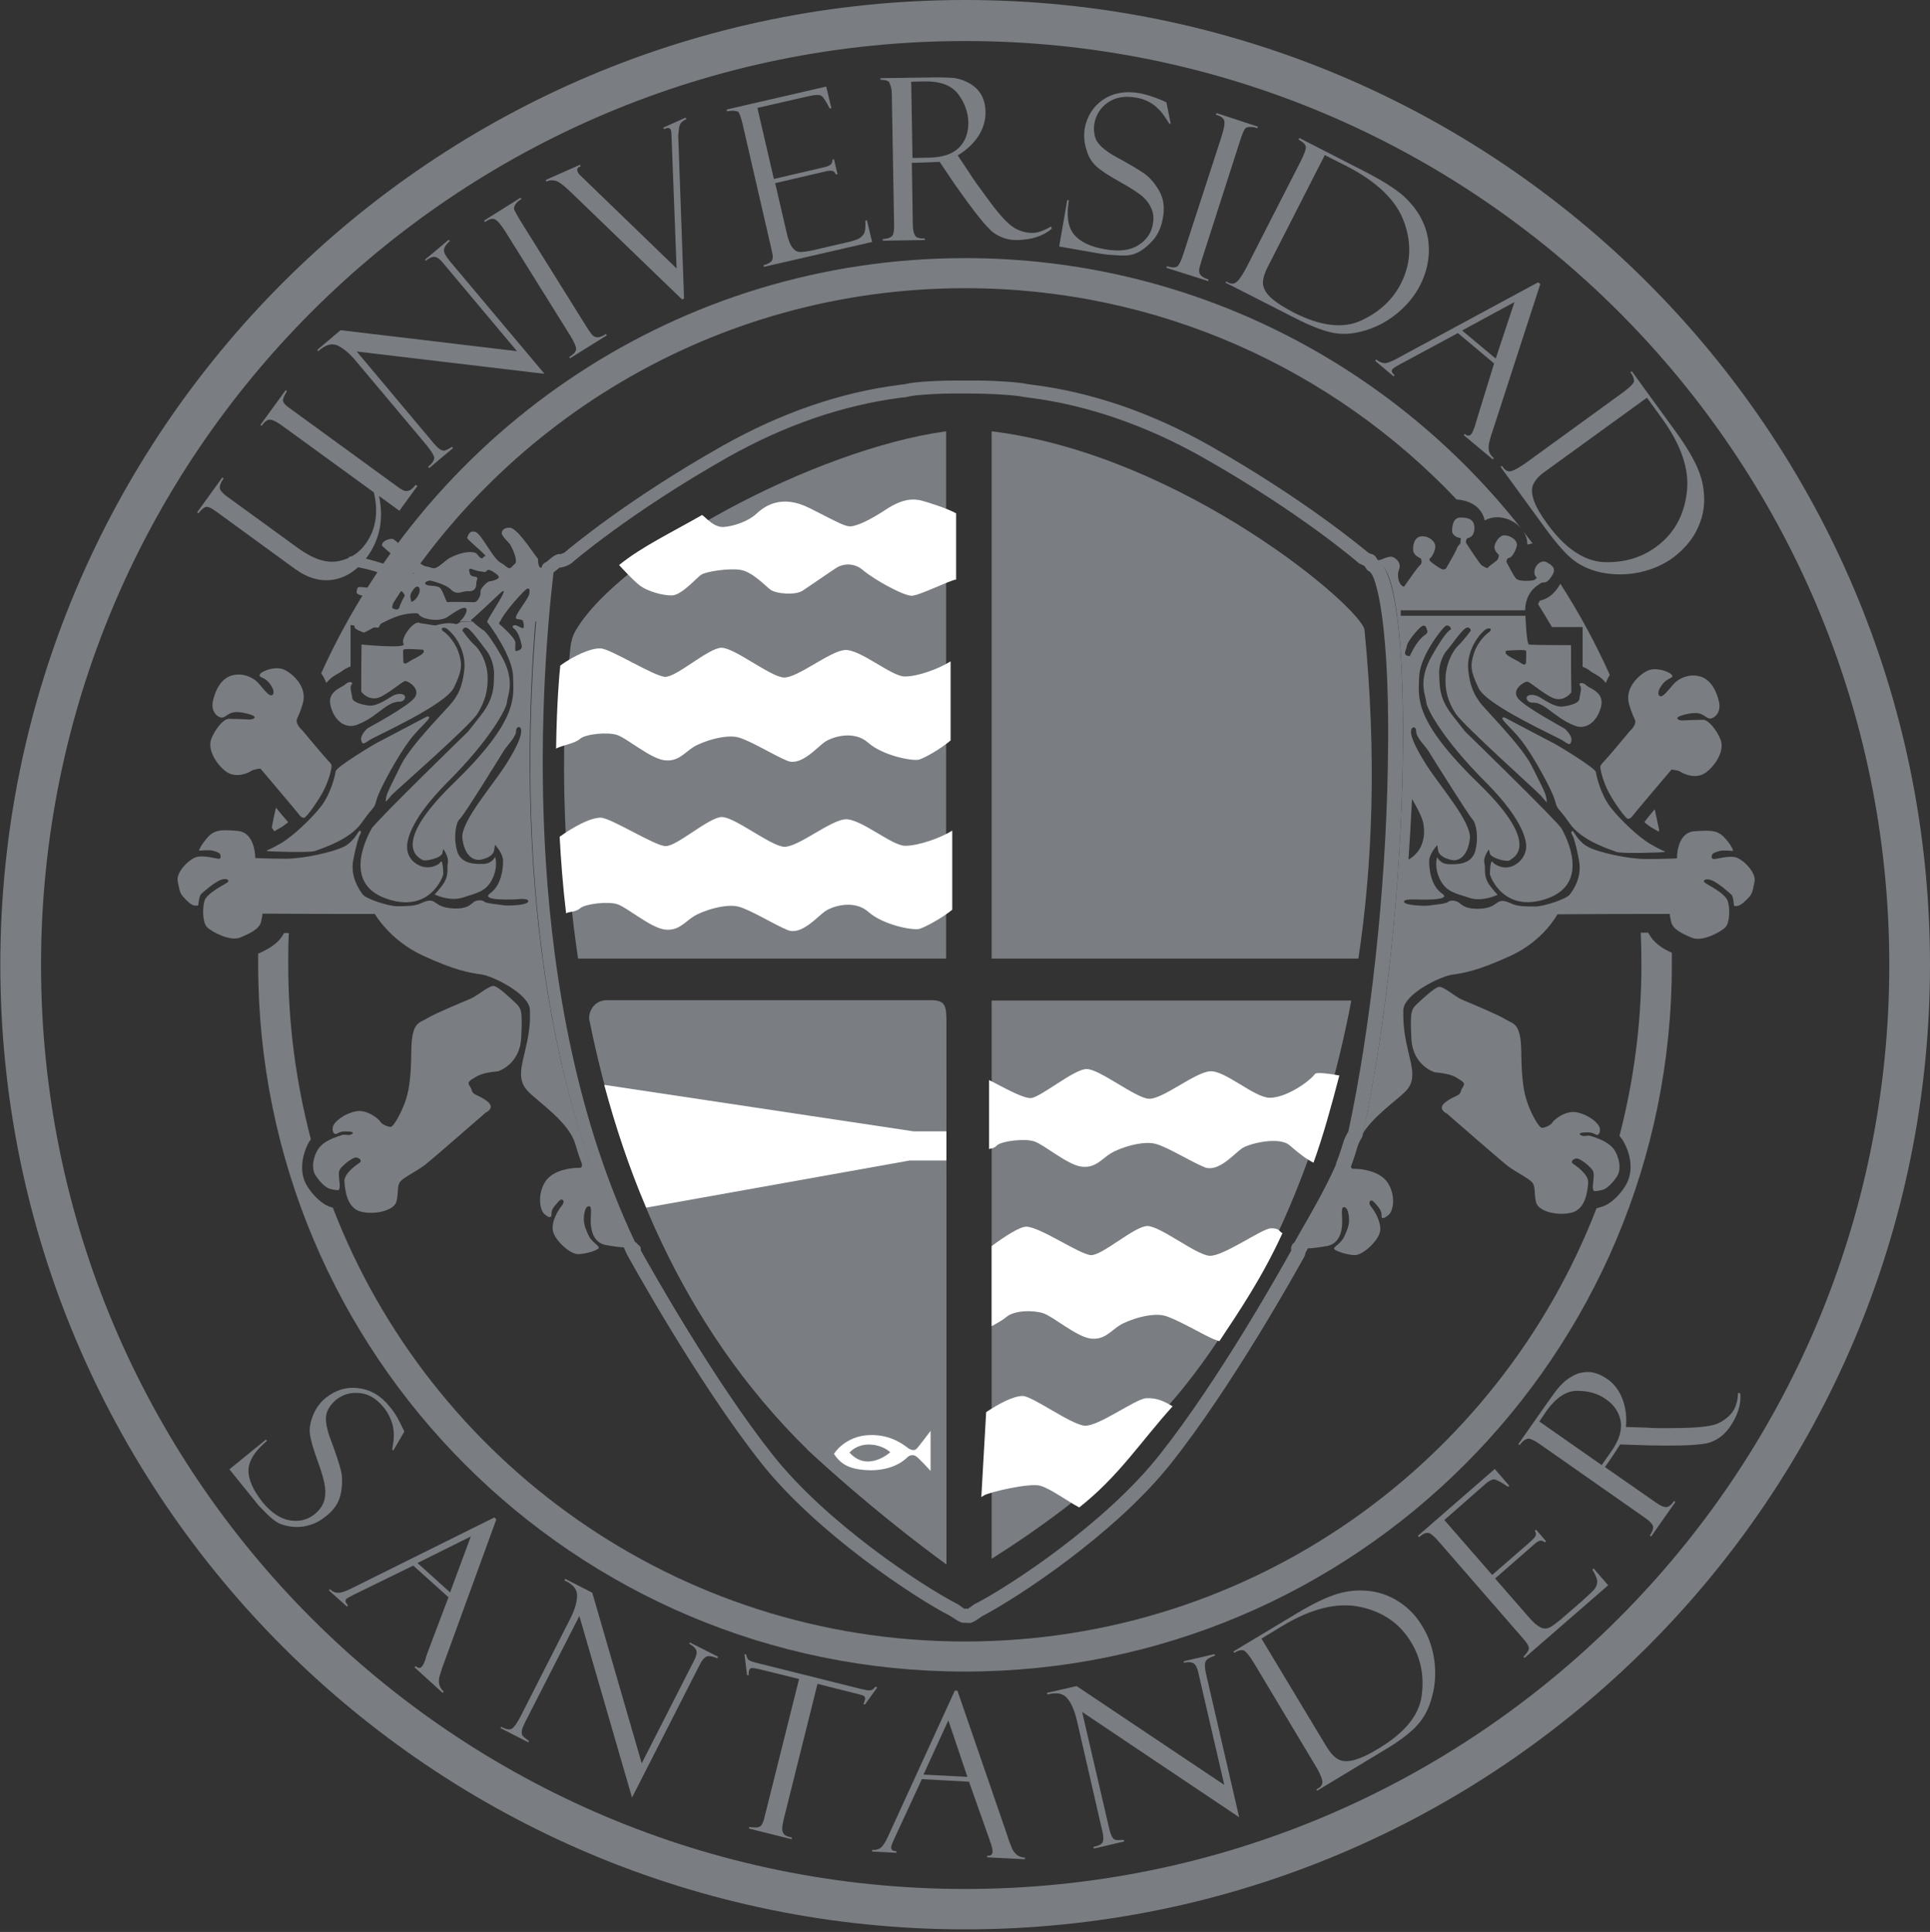
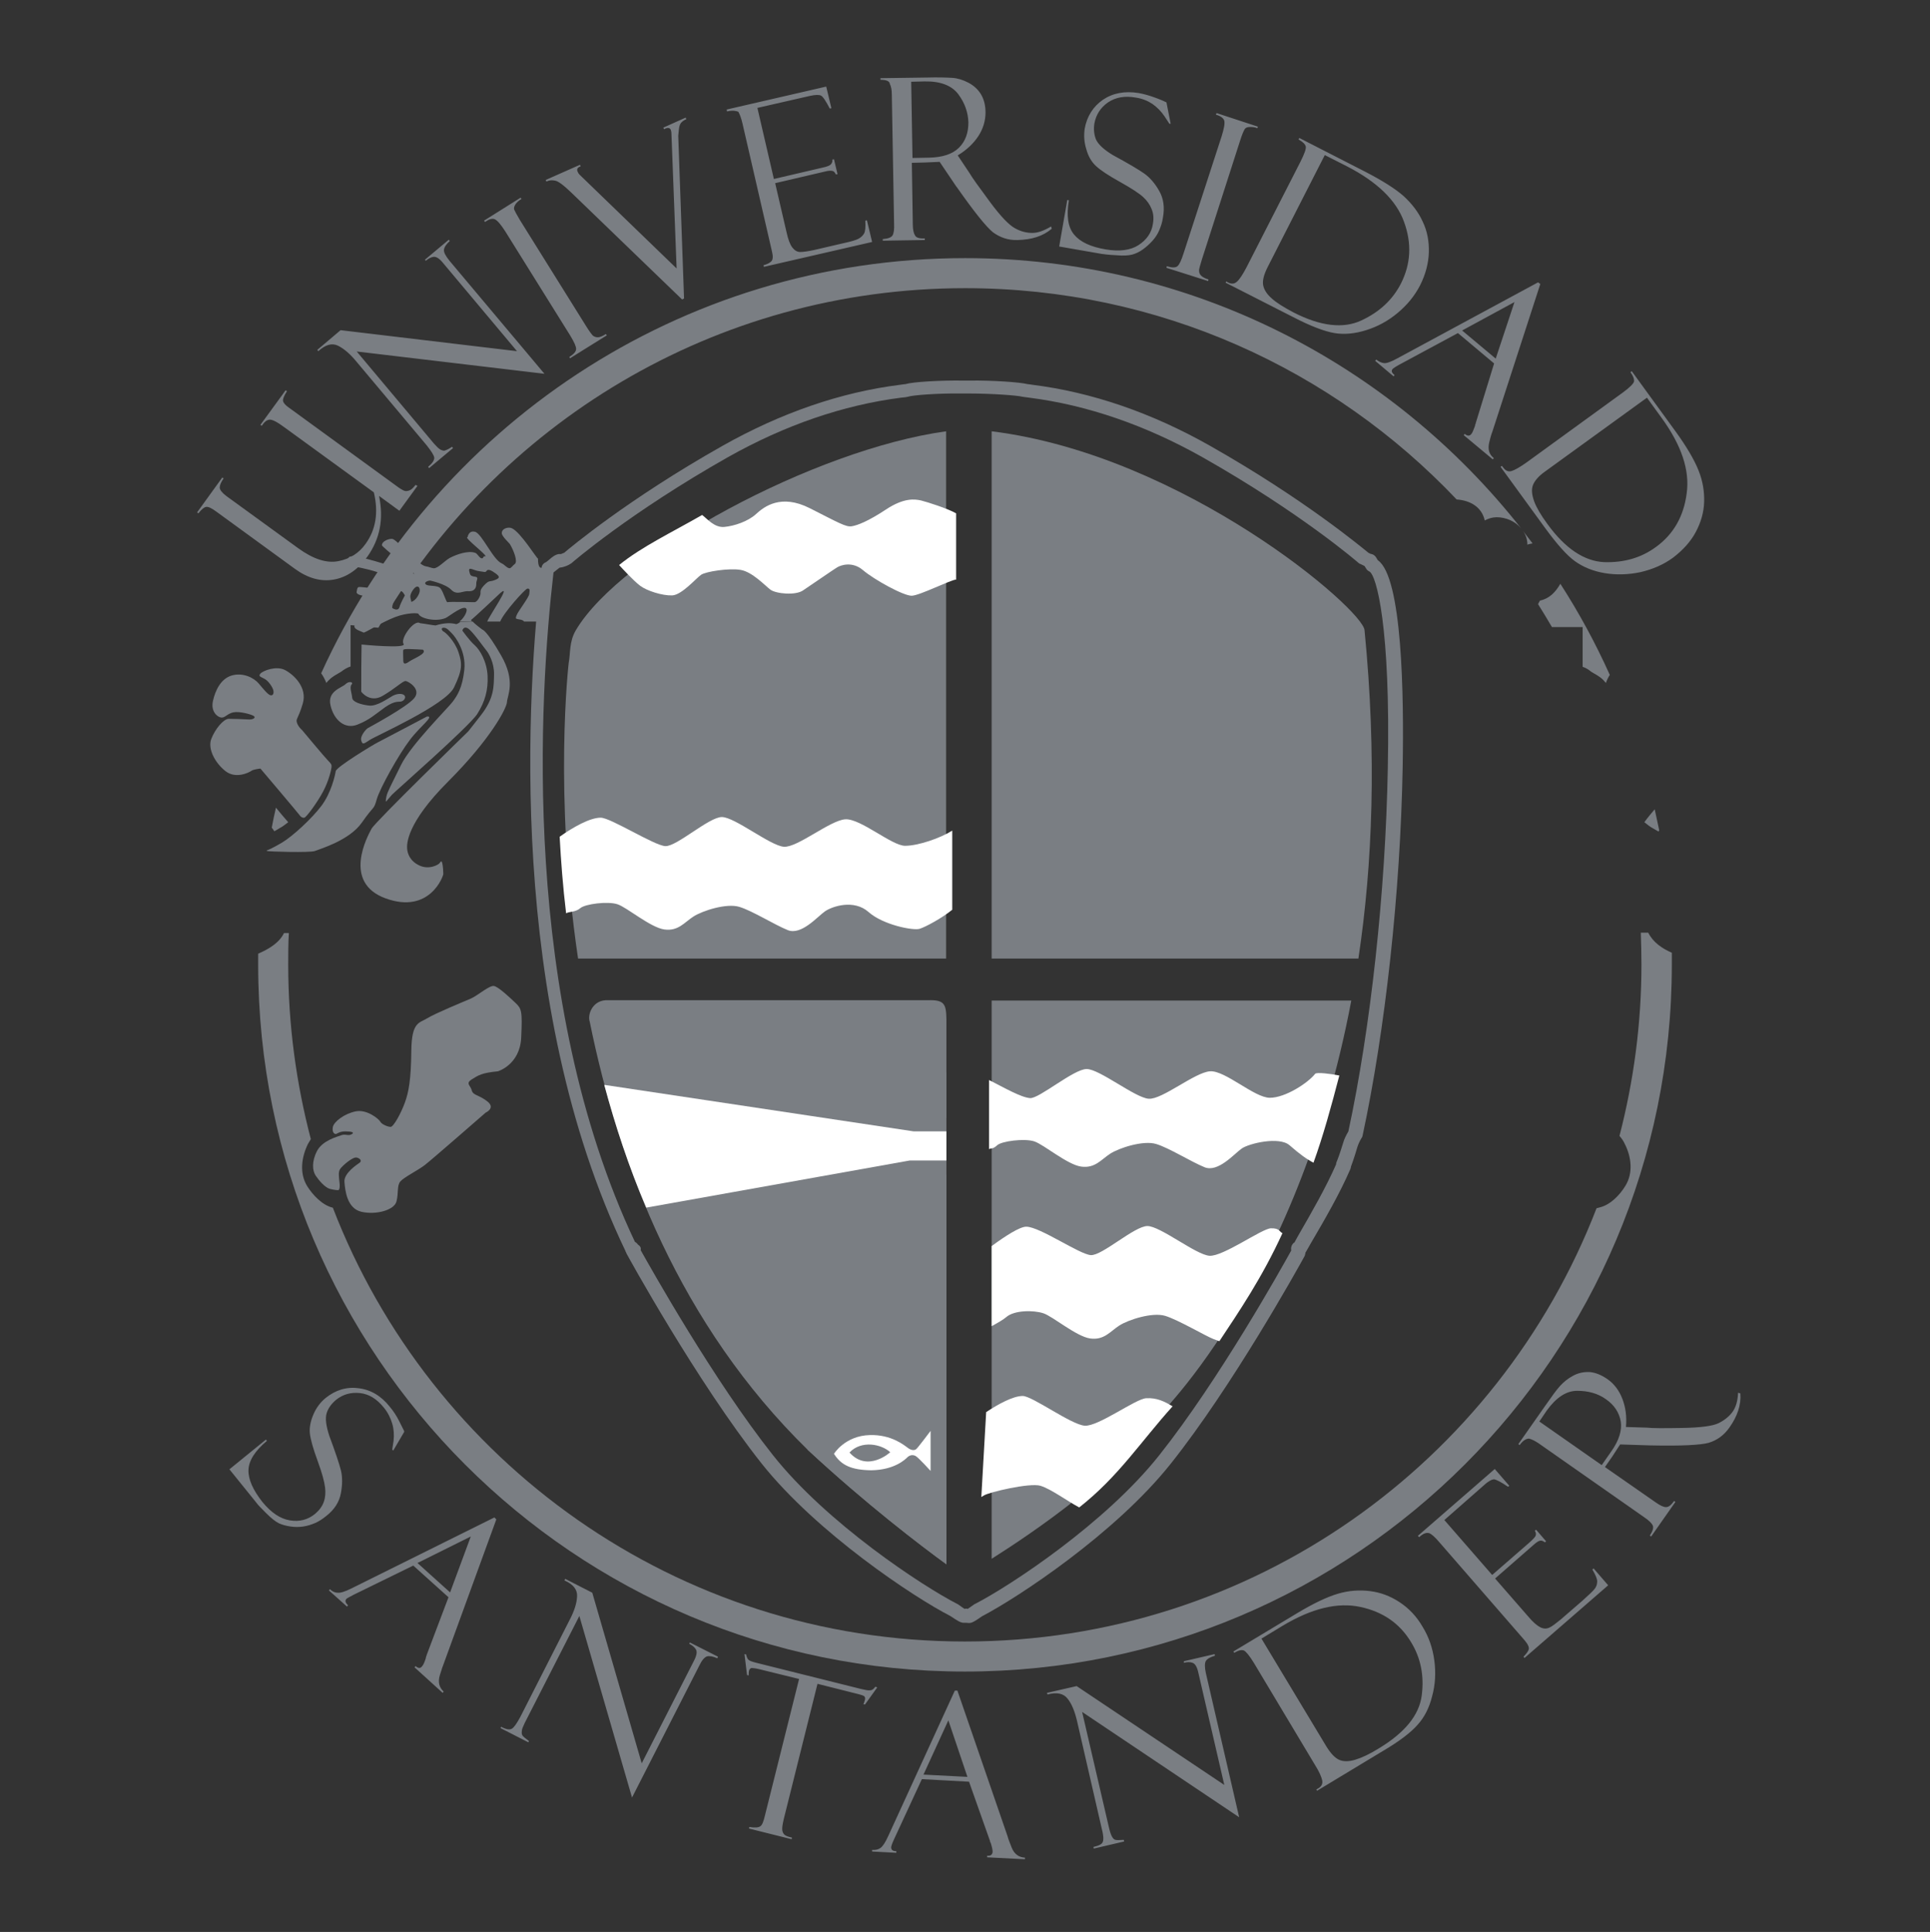
<svg xmlns="http://www.w3.org/2000/svg" xmlns:xlink="http://www.w3.org/1999/xlink" version="1.1" id="Layer_1" x="0px" y="0px" viewBox="0 0 597.3 598" style="enable-background:new 0 0 597.3 598;" xml:space="preserve">
  <rect x="0" y="0" width="597.3" height="598" fill="#333333" stroke="none" />
  <style type="text/css">
	.st0{fill-rule:evenodd;clip-rule:evenodd;fill:#7A7E83;}
	.st1{clip-path:url(#SVGID_2_);}
	.st2{fill:#7A7E83;}
	.st3{fill-rule:evenodd;clip-rule:evenodd;fill:#FFFFFF;}
</style>
  <g id="surface1">
    <path class="st0" d="M298.7,79.9c69.8,0,132,32.7,172.1,83.7c-1.8-2.2-4.7-3.5-7.6-3.5c-1.3,0-2.6,0.4-3.7,1   c-0.9-4.1-4.4-6.2-8.7-6.5c-38.2-40.3-92.2-65.4-152.1-65.4c-77.7,0-145.5,42.3-181.6,105.1c-0.8-0.1-1.6-0.1-2.4-0.2l-6.2-0.6v6.2   c0,2.2,0,4.4,0,6.6c-1,0.3-2,0.9-2.9,1.6c-1.4,0.9-2.5,1.3-3.8,2.6c-0.3,0.3-0.6,0.6-0.8,0.9c-0.4-1-0.9-2-1.6-3   C133.8,132.6,210.1,79.9,298.7,79.9z M471.3,164.3c1,1.3,2,2.6,3,3.9c-0.5,0.1-1.1,0.2-1.6,0.4C472.7,167,472.2,165.5,471.3,164.3z    M482.9,180.7c5.8,9,10.9,18.4,15.3,28.2c-0.5,0.8-0.9,1.6-1.2,2.5c-0.3-0.3-0.5-0.6-0.8-0.9c-1.3-1.3-2.4-1.7-3.8-2.6   c-0.8-0.7-1.7-1.2-2.6-1.5c0-2.2,0-4.4,0-6.6v-5.7h-5.7c-1.3,0-2.6,0-3.8,0c-1.4-2.4-2.8-4.7-4.3-7.1c0.2-0.4,0.4-0.8,0.6-1.1   C479.5,185.3,481.4,183.3,482.9,180.7z M512.1,250.5c0.5,2.2,0.9,4.3,1.4,6.5c-0.1,0.1-0.1,0.2-0.2,0.4c-0.7-0.4-1.4-0.8-1.9-1.1   c-0.8-0.4-1.6-1.1-2.5-1.8C509.9,253.1,511,251.8,512.1,250.5z M517.4,294.9c0,1.2,0,2.5,0,3.7c0,120.8-97.9,218.8-218.8,218.8   s-218.7-98-218.7-218.8c0-1.1,0-2.2,0-3.4c3.2-1.4,6.5-3.3,8-6.4h1.5c-0.2,3.2-0.2,6.5-0.2,9.8c0,18.7,2.5,36.8,7,54   c-0.3,0.5-0.6,1-0.9,1.5c-2,4.1-2.7,9.1-0.2,13.1c1.7,2.7,4.6,5.8,7.8,6.6h0.1c30.2,78.5,106.4,134.3,195.6,134.3   c89.1,0,165.2-55.6,195.5-134.1c0.4-0.1,0.8-0.2,1.1-0.3c3.2-0.8,6.1-3.8,7.8-6.6c2.5-4,1.9-9-0.2-13.1c-0.4-0.9-1-1.7-1.6-2.4   c4.4-17,6.8-34.8,6.8-53.1c0-3.3-0.1-6.6-0.2-9.8h2.3C511.6,291.7,514.4,293.6,517.4,294.9z M84.1,256.2c0.4-2.1,0.8-4.1,1.3-6.2   c1.2,1.5,2.5,3,3.8,4.5c-0.9,0.7-1.8,1.4-2.6,1.8c-0.5,0.3-1.1,0.7-1.7,1C84.6,256.9,84.4,256.5,84.1,256.2z" />
    <g>
      <g>
        <defs>
          <rect id="SVGID_1_" width="597.3" height="598" />
        </defs>
        <clipPath id="SVGID_2_">
          <use xlink:href="#SVGID_1_" style="overflow:visible;" />
        </clipPath>
        <g class="st1">
-           <path class="st0" d="M298.7,0c164.9,0,298.6,133.7,298.6,298.6S463.6,597.2,298.7,597.2S0.1,463.6,0.1,298.6      C0.1,133.7,133.8,0,298.7,0z M298.7,12.7c157.9,0,286,128,286,286c0,157.9-128,286-286,286s-286-128-286-286      C12.7,140.7,140.8,12.7,298.7,12.7z" />
-         </g>
+           </g>
      </g>
    </g>
    <g>
      <path class="st2" d="M298.3,502.3c-0.2,0-0.5,0-0.7-0.1c-0.5-0.1-1.1-0.4-3.5-2c-11.3-5.8-41.3-25.7-58.4-47.2    c-20.1-25.4-41.5-64.4-41.7-64.8c-0.1-0.2-0.2-0.3-0.2-0.5c-0.1-0.1-0.2-0.2-0.2-0.4c-36.9-76.9-30.5-173.6-26-211.6    c0.1-0.7,0.5-1.3,1.2-1.6c0.3-0.1,0.8-0.6,1.2-0.9c0.9-0.8,1.8-1.5,2.9-1.7c0.2,0,0.5,0,0.7,0c0.2-0.1,0.7-0.3,1-0.4    c1.8-1.5,19.6-16.5,49-33.1c18.1-10.2,36.6-16.6,55-18.9c0.7-0.1,1.4-0.2,1.6-0.2c2.3-0.7,10.8-1.2,17.8-1.1h1.1h1    c7-0.1,15.6,0.5,17.9,1.1c0.2,0,0.9,0.1,1.5,0.2c18.4,2.3,37,8.7,55,18.9c29.3,16.6,47.1,31.6,49,33.1c0.2,0.1,0.7,0.4,1,0.4    c0.5,0.1,1,0.5,1.3,0.9c0.2,0.3,0.4,0.7,0.6,1c7.6,5.2,8.1,42,7.7,64c-0.7,38.9-5.4,81.5-12.4,114.1c-0.1,0.3-0.1,0.5-0.3,0.7    c-0.6,1-1,1.9-1.3,2.8c-1.2,4.1-1.8,5.5-2,6.1l0,0c0,0.3-0.1,0.5-0.2,0.8c-3.3,7.6-7.8,15.4-12.2,22.9l-1.6,2.8l-0.1,0.1    c0,0.1,0,0.1,0,0.2l-0.1,0.4c0,0.2-0.1,0.4-0.2,0.6c-2.2,4-22.3,40.2-41.4,64.2c-17.1,21.5-47.1,41.3-58.4,47.2    c-2.4,1.7-3,1.9-3.4,2s-0.9,0.1-1.5,0C298.8,502.3,298.6,502.3,298.3,502.3z M299.9,498.1L299.9,498.1L299.9,498.1z M198.3,387    c3.2,5.7,22.6,40.3,40.9,63.4c16.7,21.1,46.2,40.5,57.1,46.1c0.1,0,0.2,0.1,0.2,0.1c1.1,0.8,1.7,1.2,2,1.4c0.3-0.1,0.7-0.1,1,0    c0.3-0.2,0.9-0.6,2-1.4c0.1-0.1,0.2-0.1,0.2-0.1c10.9-5.6,40.4-25,57.1-46.1c18.5-23.3,38-58.2,40.8-63.3c0,0,0,0,0-0.1    c-0.1-0.6,0-1.2,0.3-1.7c0.2-0.3,0.4-0.6,0.7-0.7l1.1-2c4.2-7.3,8.6-14.9,11.8-22.2c0-0.4,0.1-0.7,0.3-1.1    c0.2-0.5,0.7-1.7,1.9-5.6c0.3-1.1,0.9-2.3,1.6-3.5c6.9-32.1,11.5-74.1,12.2-112.4c0.9-43.5-3.5-59.8-5.7-60.9    c-0.4-0.2-0.8-0.5-1-0.9c-0.2-0.3-0.3-0.5-0.5-0.8c-0.7-0.3-1.3-0.7-1.5-0.7c-0.1-0.1-0.2-0.1-0.3-0.2c-0.2-0.2-18-15.6-48.4-32.8    c-17.6-9.9-35.6-16.1-53.5-18.4c-1.3-0.2-1.8-0.2-2.2-0.3c-1.5-0.4-9.3-1-16.6-1h-1.1h-1.1c-7.3-0.1-15.2,0.5-16.6,1    c-0.4,0.1-0.9,0.2-2.2,0.3c-17.9,2.3-35.9,8.5-53.5,18.4c-30.4,17.2-48.2,32.6-48.4,32.8c-0.1,0.1-0.2,0.1-0.3,0.2    c-0.6,0.4-2,1.1-3.4,1.2c-0.3,0.2-0.6,0.5-0.9,0.7c-0.3,0.3-0.7,0.5-1,0.8c-4.4,38.1-10.3,132.1,25.2,207.2    c0.4,0.2,0.7,0.5,0.9,0.8l0.1,0.1C198.3,385.8,198.4,386.4,198.3,387z M195.3,384.4C195.2,384.4,195.2,384.4,195.3,384.4    C195.2,384.4,195.2,384.4,195.3,384.4z M402.9,384.4L402.9,384.4L402.9,384.4z M402.6,384.3c0.1,0,0.2,0.1,0.3,0.1    C402.8,384.3,402.7,384.3,402.6,384.3z M195.3,384.4L195.3,384.4L195.3,384.4z M173.8,171.4L173.8,171.4L173.8,171.4z" />
    </g>
    <path class="st0" d="M146.3,192.4c0.8,0.9,3,2.5,3,2.5s1.2,0,5.8,8s1.9,12.4,1.8,14.4s-5.2,11.6-18.2,24.6s-12.8,19.4-12.7,20.8   s0.8,3.8,3.8,5.2s5.9-0.2,6.3-0.8s0.6-0.7,0.8,0.2s0.3,2.5,0.3,3.2s-4.2,12.5-17.8,7.6s-5.6-19.4-4.4-21.6s29.8-30,29.8-30   s0,0.1,4.1-5.2s3.9-8.9,4-12.5s-1.7-6.7-2.4-7.5s-4.3-6-5.7-6.8s-1.7,0.7-1.7,0.7s2.2,3.1,3.8,4.5s3.8,5.1,4,9.5s-0.8,8-3.2,11.8   s-25.7,24.2-26.4,25s-1.7,2-1.8,2.1s-0.2-0.2,0.1-1.6s1.4-3.4,4.5-9.7s14.6-17.7,16-19.6s3-4.2,3.6-9.9s-2.8-10.2-3.8-11.2   s-1.6-1.8-2.6-1.8s-0.5,1,0,1.2s3.4,2.8,4.6,6.4s1.2,5.5-1.4,10.9s-24,14.9-26,16.2s-2.3,1.6-2.7,0.2s1.5-3.5,2-3.8   s12.1-6.5,14.4-9.3c2.3-2.8-1.9-5.3-2.7-5.3c-0.9,0-3,2.2-7.1,4.6c-4,2.3-6.6-1.3-6.6-1.3c0-4.9,0-9.7,0.1-14.6   c0,0,14.1,1.4,13-0.2s3.3-7.7,5.1-6.4c1.8,0.2,3.6,0.6,4.8,0.7c2.9-0.9,5-0.8,6.4-0.4c0.4-0.1,0.9-0.4,1.3-0.7L146.3,192.4   L146.3,192.4z M130.9,201.1c0,0-3.2-0.2-4.2-0.2s-1.8,0-1.9,0.3s0,1.9,0,3.1s0.4,1.5,1.8,0.5S132.3,202.3,130.9,201.1z    M150.9,192.4C150.9,192.3,150.9,192.3,150.9,192.4z M93.5,226c0,0,7,8.4,8,9.4s1.2,1.3,1.1,2.1s-0.8,4.1-2.6,7.5s-5.2,8-5.8,8.1   s-1.1-0.2-1.5-0.8s-12.1-14.4-12.1-14.4s-2.1,0.2-2.8,0.7s-4.8,2.6-8,0.1s-5.6-6.9-4.4-10s3.8-6.2,5.4-6.2s4.6,0.1,6.1,0.2   s2.4-0.6,1.6-1.1s-4.4-1.5-6.3-1.1s-2.6,1.8-3.8,1.6s-3.2-1.9-2.5-5.1s2.4-6.9,5.8-7.9s6.8,0.6,8.4,2.5s2.8,3.4,3.6,3.6   s1.1-0.6,0.9-1.5s-1.4-2.8-2.6-3.5s-2.2-0.8-1.4-1.7s4.9-2.5,7.6-1.1s7,5.4,5.5,10.4s-2.2,4.6-1.8,5.9S93.5,226,93.5,226z    M125,215.1c-0.7-0.5-2.2-0.4-3.5,0.3s-4.8,3.3-7.3,3s-5.1-1.1-5.2-2.4c-0.1-1.3-0.9-3.3-0.2-4.1c0.7-0.8-0.8-1.2-1.9-0.1   s-5.7,2.1-4.6,6.6c1.1,4.6,4.5,7.4,8.3,5.9s5.4-3.1,8.6-5.4c3.2-2.2,4.2-1.5,5.1-1.8S125.8,215.7,125,215.1z M132.1,221.8   c0,0-13.8,7.3-15.2,8s-12.8,7.6-13,8.9s-1.4,6.7-4.4,10.7s-9,9.5-12.2,11.4s-4.4,2.3-4.4,2.3s-0.5,0.1-0.3,0.3s13.5,0.6,14.9,0   s10.6-3.2,14.5-8.8s3.6-3.7,4.6-7.2s6.9-14,10.2-18.3C129.9,224.9,134.7,221.5,132.1,221.8z" />
-     <path class="st0" d="M193.3,386.1c-0.7,0-2.3-0.1-5.7-0.7c-5.5-1-4.8-7.8-4.7-9.9s-0.3-2.4-1.1-2s-1.2,2.8-1.1,4.3   c0.1,1.5,0.5,2.6,1.5,4.7s3.4,3.1,3.1,3.8s-3.7,1.8-6.3,1.9s-7.4-4.4-7.9-7.3s1.7-6.4,2.7-7.6s0.6-2,0-2s-1.2,0.9-2.3,2.2   s-0.7,2.4-0.9,2.9s-0.8,0.6-2.2-0.7s-2.1-6.2,0.4-10s8.6-4.2,9.8-4.2c1.1,0,1.5,0,1.5-0.9s-0.1,0.1-2.1-6.6s-11.3-12.8-14.6-16.2   s-2.1-7.4-1-12.1s1.8-8.1,1.6-13.1s-11.5-10.5-15.1-11s-8.1-1.2-18.2-5.9S116,282.9,116,282.9c-11.6,0-23.2,0-34.8-0.1   c0,0,0.1,0.3-0.4,2.5s-3.3,3.6-6.5,4.9s-9-1.9-10.3-3.3s-1.4-5.8-0.7-8.1s6-4.9,7-5.6s-0.1-1.6-2.1-0.8s-5.7,4-6.1,4.5   s-0.7,2.8-0.7,3.1s-0.2,0.4-1.2,0.3s-2.3-1.4-3.4-2.6s-1.2-1.9-1.8-4.9s3.9-7.2,6.1-7.6s5.6,0.5,6.4,0.6s0.9-0.4,0.7-1.2   s-1.5-1-2.4-1.3s-4.2,0-4.2,0s0.2-1.2,2.4-3.8s4.1-2.8,9.6-2.3s5.4,8.4,5.4,8.4s3.8,0.2,9.5,0.2s14.5-2.1,17.7-3.6s4.6-4.7,5-5   s0.7,0.4,0.3,1s-1.3,3.3-2.2,8.2s1.8,8.9,2.9,10.4s8.1,3.7,10.6,3.7s5.5,0,7.2-0.8s3.1-1.3,4.3-0.6s2.1,1.9,6.1,2.1   s5.1-1.1,6.1-1.9s2.7-0.8,3.4-0.2s4.9,0.9,5.9,1.1s6.9,0.1,7.6-1s-2.4-1-2.9-0.9s-12.3,0.7-8.8-1.8s4-7.6,4-10s-2.5-5-2.5-5   s-0.1,0.6-0.3,1.8s-1.8,2.4-4.2,2.8s-5-1.5-5.6-6.6s9.4-16.4,13.5-22.9s4.8-9.2,4.7-10.6s-1.6-1.3-1.6,0.4s-2.9,4.5-3.8,6   s-12.4,20.1-13.6,21.1s-2,5.4-0.9,9.7s5.6,4.3,8.3,4.2s3.5-2.2,3.5-2.2s1.1,2.8-0.8,6.8s-4.9,4.4-9.1,5.8s-8.9-1-8.9-1   s-0.2,0.7,2.3-2.5s1.5-5.4,1.9-7.2s-1.4-4.3-1.4-4.3s0-0.2-0.3,1.3s-5.4,2.6-6.1,2.1s-10.7-4.1,9.6-23.8s18.5-26.6,18.4-32.9   s-7.1-15.8-8.1-17.1v-0.1h3.9c0,0,0-0.1,0.1-0.1c-0.3,0.6-0.3,1,0,1.1c0,0,4.8,4.1,4.8,5.6s-0.3,2.9,0.5,2.6s1.8-0.6,1.4-2   c-0.3-1.4-1-3.9-2.2-4.8c-1.2-0.9-0.2-1.4,0.7-1.1c0.9,0.4,2.2,1.3,2.2,0.5c0-0.5,0.1-1.3-0.4-1.9h4   C162,238.2,161.3,319.4,193.3,386.1z" />
-     <path class="st0" d="M472,188.9c-12.8,0-25.7,0-38.5,0c0,0.6,0,1.1,0,1.7c12.9,0,25.8,0,38.6,0c0,0,0.3,8.7,1.1,8.9   c0.8,0.2,13,0.2,13,0.2c0,4.9,0,9.7,0.1,14.6c0,0-2.6,3.7-6.6,1.3c-4-2.3-6.2-4.6-7.1-4.6s-5.1,2.5-2.7,5.3s13.9,8.9,14.4,9.3   s2.4,2.4,2,3.8s-0.7,1.1-2.7-0.2s-23.4-10.8-26-16.2s-2.6-7.2-1.4-10.9s4.1-6.1,4.6-6.4s1-1.2,0-1.2s-1.6,0.8-2.6,1.8   c-1,1.1-4.4,5.6-3.8,11.2s2.2,7.9,3.6,9.9s12.9,13.4,16,19.6s4.2,8.2,4.5,9.7s0.2,1.8,0.1,1.6s-1.2-1.3-1.8-2.1   s-23.7-21.5-26.2-25.2s-3.5-7.4-3.2-11.8s2.5-8.1,4-9.5s3.8-4.5,3.8-4.5s-0.3-1.6-1.7-0.7s-4.9,6-5.7,6.8s-2.6,3.9-2.4,7.5   s-0.1,7.2,4,12.5s4.1,5.2,4.1,5.2s28.6,27.8,29.8,30s9.1,16.8-4.4,21.6s-17.8-6.9-17.8-7.6s0.1-2.4,0.3-3.2s0.3-0.8,0.8-0.2   s3.4,2.3,6.3,0.8s3.6-3.9,3.8-5.2s0.3-7.8-12.7-20.8s-18.1-22.6-18.2-24.6s-2.8-6.4,1.8-14.4c4.5-8,5.8-8,5.8-8s0.2-0.6-0.4-1   s-0.9-0.6-2,0.6s-7.2,8.8-7.4,15.1s-1.9,13.2,18.4,32.9s10.2,23.2,9.6,23.8s-5.7-0.6-6.1-2.1s-0.3-1.3-0.3-1.3s-1.9,2.5-1.4,4.3   s-0.6,4,1.9,7.2s2.3,2.5,2.3,2.5s-4.7,2.4-8.9,1s-7.2-1.8-9.1-5.8s-0.8-6.8-0.8-6.8s0.8,2.1,3.5,2.2s7.2,0.1,8.3-4.2   s0.2-8.6-0.9-9.7S443,234,442.1,232.5s-3.8-4.2-3.8-6s-1.4-1.7-1.6-0.4s0.6,4.1,4.7,10.6s14.1,17.8,13.5,22.9s-3.2,7.1-5.6,6.6   s-4-1.6-4.2-2.8s-0.3-1.8-0.3-1.8s-2.5,2.6-2.5,5s0.5,7.6,4,10s-8.4,1.8-8.8,1.8s-3.5-0.1-2.9,0.9s6.5,1.2,7.6,1s5.2-0.5,5.9-1.1   s2.3-0.6,3.4,0.2s2.1,2,6.1,1.9s4.9-1.4,6.1-2.1s2.6-0.2,4.3,0.6s4.8,0.8,7.2,0.8s9.4-2.2,10.6-3.7s3.8-5.4,2.9-10.4   s-1.8-7.7-2.2-8.2s-0.1-1.3,0.3-1s1.8,3.5,5,5c3.2,1.6,12,3.6,17.7,3.6c5.7,0,9.5-0.2,9.5-0.2s-0.2-8,5.4-8.4s7.4-0.2,9.6,2.3   s2.4,3.8,2.4,3.8s-3.2-0.3-4.2,0s-2.2,0.6-2.4,1.3s-0.1,1.2,0.7,1.2s4.2-1,6.4-0.6s6.7,4.6,6.1,7.6s-0.7,3.7-1.8,4.9   s-2.4,2.4-3.4,2.6s-1.2,0-1.2-0.3s-0.2-2.6-0.7-3.1s-4.1-3.7-6.1-4.5s-3.1,0.1-2.1,0.8s6.2,3.2,7,5.6s0.6,6.7-0.7,8.1   s-7.1,4.6-10.3,3.3s-6-2.7-6.5-4.9s-0.4-2.5-0.4-2.5c-11.6,0-23.2,0-34.8,0.1c0,0-4.2,8.1-14.4,12.8s-14.6,5.4-18.2,5.9   s-15,6-15.1,11s0.5,8.4,1.6,13.1s2.4,8.8-1,12.1c-2.8,2.8-9.7,7.5-13.1,12.9l0,0c15.6-72.4,15.5-172.1,5.3-176.1   c-0.3-0.5-0.6-1-0.9-1.4c0.3,0.1,0.6,0.1,0.9,0c0.9-0.2,2.9-1.4,4.1-0.8s2.3,1.8,1.9,3.4s-0.5,0.8-0.4,2.8s1.6,3.2,1.9,2.8   s4.2-6.1,4.9-6.6s0.4-1.6,0.3-1.9s-2.1-0.8-2.4-2.4s0.3-4.6,2.7-4.6s4.1,1.7,4.1,3.1s-1.1,3.4-1.5,3.6s-0.4,0.7,0,1.1   s2.9,2.2,3.6,2.4s1.2-0.2,1.2-0.2s3.1-5.3,3.4-6.3s1.2-1.2,1.1-1.9s0.4-1.3-0.2-1.3s-2.4-0.8-2.4-2.1s0.2-4.2,2.6-4.2   s4.3,0.5,4.3,3.2s-1.5,3-2.1,3.2s-0.5,1.4-0.5,1.4s4.4,6.9,5,7.1s1.4,1.1,1.9,0.5s2.4-1.8,2.8-2.3s0.5-1.5,0.5-1.5   s-1.4-1.2-1.4-2.4s1.4-3.7,3.1-3.7s4.3,1.5,3.8,3.4s-1.7,3.6-2.4,3.6s-0.8,1.2-0.8,1.2s2.1,4.2,3,5.2s4.7,0.7,5.4,0.5s1-0.8,1-0.8   s-1.1-0.8-0.6-2.6s2.4-2.9,3.6-2.2s3.2,1.6,1.9,3.9c-1.3,2.2-2.1,2.4-2.9,2.4s-1.1,0.5-1.6,0.8S472.1,183.5,472,188.9z    M466.2,201.4c0,0,3.2-0.2,4.2-0.2s1.8,0,1.9,0.3s0,1.9,0,3.1s-0.4,1.5-1.8,0.5S464.8,202.6,466.2,201.4z M436.3,203.1   c0,0,1.4-3.2,3.1-5.1s2.6-1.7,2.3-2.8s-0.6-1.9-1.6-1.4s-4.6,4.8-4.7,6.1S433.7,202.9,436.3,203.1z M435.9,266.1   c0.4-6.3,0.8-12.5,1.1-18.8c0,0,2.9,4.9,3.4,7.1C440.9,256.6,441.6,262.8,435.9,266.1z M472.8,215.4c0.7-0.5,2.2-0.4,3.5,0.3   s4.8,3.3,7.3,3s5.1-1.1,5.2-2.4s0.9-3.3,0.2-4.1s0.8-1.2,1.9-0.1s5.7,2.1,4.6,6.6s-4.5,7.4-8.2,5.9s-5.4-3.1-8.6-5.4   s-4.2-1.5-5.1-1.8S472,216,472.8,215.4z M504.4,226.3c0,0-7,8.4-8,9.4s-1.2,1.3-1.1,2.1s0.8,4.1,2.6,7.5s5.2,8,5.8,8.1   s1.1-0.2,1.5-0.8s12.1-14.4,12.1-14.4s2.1,0.2,2.8,0.7s4.8,2.6,8,0.1s5.6-6.9,4.4-10s-3.8-6.2-5.4-6.2s-4.6,0.1-6.1,0.2   s-2.4-0.6-1.6-1.1s4.4-1.5,6.3-1.1s2.6,1.8,3.8,1.6s3.2-1.9,2.5-5.1c-0.7-3.2-2.4-6.9-5.8-7.9s-6.8,0.6-8.4,2.5s-2.8,3.4-3.6,3.6   s-1.1-0.6-0.9-1.5s1.4-2.8,2.6-3.5c1.1-0.8,2.2-0.8,1.4-1.7s-4.9-2.5-7.6-1.1s-7,5.4-5.5,10.4s2.2,4.6,1.8,5.9   S504.4,226.3,504.4,226.3z M465.7,222.1c0,0,13.8,7.3,15.2,8s12.8,7.6,13,8.9s1.4,6.7,4.4,10.7s9,9.5,12.2,11.4   c3.2,1.9,4.4,2.3,4.4,2.3s0.5,0.1,0.3,0.3s-13.5,0.6-14.9,0s-10.6-3.2-14.5-8.8s-3.6-3.7-4.6-7.2s-6.9-14-10.2-18.3   S463.1,221.7,465.7,222.1z M404.2,386.8l0.1,0.4l-0.3,0.6C404.1,387.5,404.1,387.1,404.2,386.8z M418.1,360.9L418.1,360.9   c0,0.9,0.4,0.9,1.5,0.9s7.2,0.4,9.8,4.2s1.9,8.7,0.4,10s-2.1,1.2-2.2,0.7s0.2-1.5-0.9-2.9s-1.8-2.2-2.3-2.2s-1,0.8,0,2   s3.2,4.8,2.7,7.6s-5.3,7.4-7.9,7.3s-5.9-1.3-6.3-1.9s2.1-1.6,3.1-3.8s1.4-3.2,1.5-4.7s-0.3-3.9-1.1-4.3c-0.8-0.4-1.2-0.1-1.1,2   s0.8,8.9-4.7,9.9c-3.9,0.7-5.4,0.7-6,0.7C409.4,377.8,414.4,369.3,418.1,360.9z M420.3,354c0,0.1-0.1,0.2-0.1,0.3   C420.3,354.2,420.3,354.1,420.3,354z M420.4,353.6c0,0.1-0.1,0.2-0.1,0.3C420.4,353.8,420.4,353.7,420.4,353.6z M420.5,353.3   c0,0.1-0.1,0.2-0.1,0.3C420.5,353.5,420.5,353.4,420.5,353.3z M420.7,353c0,0.1-0.1,0.2-0.1,0.3C420.6,353.2,420.6,353.1,420.7,353   z M420.8,352.7c0,0.1-0.1,0.2-0.1,0.2C420.7,352.9,420.8,352.8,420.8,352.7z M421,352.4c0,0.1-0.1,0.2-0.1,0.2   S420.9,352.5,421,352.4z M444,331.9c0,0-6.8-2-7.2-10.4s-0.1-9,1.8-10.8s5.3-4.9,6.6-5.2c1.4-0.4,5.1,3,7.2,3.9s11.1,4.6,13.5,6.1   s4.8,1,4.9,10s0.8,12.8,2,16.1c1.2,3.4,3.5,7.5,4.4,7.5s2.7-0.8,3.2-1.6c0.5-0.9,4.1-3.9,7.6-3.2s6.7,3.2,7.1,4.9   c0.3,1.7-0.6,2.2-1,2.1c-0.4-0.2-1.1-0.8-2.9-0.8s-3,0.3-1.9,0.9s1.9-0.2,3.2,0.3c1.4,0.5,5.8,1.6,7.5,4.9s1.4,6.1,0.4,7.6   s-2.9,3.7-4.4,4.1s-2.6,0.4-2.6,0.4s-0.6-0.1-0.4-2.1s0.5-3.5-0.2-4.5s-3.9-3.8-5.1-3.5s-1.6,1.1-0.9,1.6s4.9,3.2,4.7,5.9   s-0.8,8.3-5.3,9.3s-10.1-0.5-10.8-3.2s-0.1-4.9-1.2-6.2s-5.4-3.4-7.6-5.1s-18.8-16.2-18.8-16.2s-3.2-1.4-0.5-3.5s4.4-1.8,4.8-3.4   s2-2.1,0-3.4S449.1,332.4,444,331.9z" />
    <path class="st0" d="M154.1,331.6c0,0,6.8-2,7.2-10.4s0.1-9-1.8-10.8s-5.2-4.9-6.6-5.2s-5.1,3-7.2,3.9s-11.1,4.6-13.5,6.1   s-4.8,1-4.9,10s-0.8,12.8-2,16.1s-3.5,7.5-4.4,7.5s-2.8-0.8-3.2-1.6s-4.1-3.9-7.6-3.2s-6.8,3.2-7.1,4.9s0.6,2.2,1,2.1   s1.1-0.8,2.9-0.8s3,0.3,1.9,0.9s-1.9-0.2-3.2,0.3s-5.8,1.6-7.5,4.9s-1.4,6.1-0.4,7.6s2.9,3.7,4.4,4.1s2.6,0.4,2.6,0.4   s0.6-0.1,0.4-2.1s-0.5-3.5,0.2-4.5s3.9-3.8,5.1-3.5s1.6,1.1,0.9,1.6s-4.9,3.2-4.7,5.9s0.8,8.3,5.3,9.3s10.1-0.5,10.8-3.2   s0.1-4.9,1.2-6.2s5.4-3.4,7.6-5.1s18.8-16.2,18.8-16.2s3.2-1.4,0.5-3.5s-4.4-1.8-4.8-3.4s-2-2.1,0-3.4   C148.1,332.8,149.1,332.1,154.1,331.6z" />
    <path class="st0" d="M166.3,192.4h-4.1c-0.2-0.3-0.6-0.5-1.1-0.6c-1.5-0.3-1.7-0.1-1.2-1.4c0.5-1.3,3.9-5.6,3.9-6.6   c0.1-1,0.3-1.7-0.6-1.6c-0.7,0.1-7.3,7.4-8.4,10.2h-4c0.3-1.3,7.9-12.2,4-8.8c-0.4,0.4-8.5,8-8.9,8.2c-0.2,0.1-0.1,0.3,0.2,0.6   h-3.9c1.4-1.1,2.4-3,2.2-3.8c-0.6-1.8-5.5,2.3-6.5,2.7c-3.1,1.3-7.9,0.1-8.4-1.3c-0.1-0.3-3.5-0.4-7.2,1c-4.6,1.8-9.4,5-9.8,4.8   c-0.9-0.5-3.6-1.1-2.6-2.5c1.1-1.5,5.8-2.1,8.2-3.8c0.6-0.5,1.9-2.6-1.1-4c-2.2-1-7.1-0.9-6.6-2.4c0.1-0.5,0.1-1.3,0.7-1.4   c0.7-0.1,7,0.9,8.9,0.3c0.7-0.2,2-0.9,1.8-1.6c-1.7-3.9-13.7-5-13.6-5.5c0-0.1-1-2.2,0.1-2.6c2.4-0.7,12.9,3.1,16.6,4   c1.1,0.3,2.2,1.2,3.3,1.3c0.4,0.1-10-8.4-10-8.8c0-1.4,2.3-2.1,3.2-2c1.5,0.2,8,8.2,10.4,8.5c0.8,0.1,1.6,0.5,2.4,0.6   c1.3,0.1,3.4-2.3,5-3.2c2.3-1.2,5.7-2.3,7.8-1.6c0.8,0.2,1.2,1.5,2,1.7c0.7,0.2,0.4-0.7,1.1-0.6c1.4,0.2-6.8-6-5.4-5.9   c0,0,0.3-2.2,2.3-1.7c2.1,0.5,5.6,8.7,8.3,9.8c0.9,0.4,1.5,1.4,2.4,1.5c0.5,0,1.1-1,1.6-1.3c1-0.7-0.2-4-1.5-6.2   c-0.2-0.3-2.4-2.3-2.5-3.3c-0.1-1.5,2-2.1,3.1-1.6c2.8,1.3,7.7,9.4,8.1,9.4c0,2.8,0.7,3.2,1.8,2.7l0,0   C167.5,180.5,166.9,186.1,166.3,192.4z M121.4,188.2c0,0,1.7,1.2,2.2-0.2c0.4-1.4,1.7-3.7,1.7-3.7s-0.8-1.6-1.4-1.3   C123.3,183.2,121.3,186.4,121.4,188.2z M127.3,186.3c0,0-0.1-0.4-0.3-1.4c-0.2-1,1-2.8,1.7-3.2s1.2,0.1,1.2,1   C130,183.6,128.8,185.9,127.3,186.3z M133.1,179.7c-0.5,0-2.1,0.5-1.3,1.2s3.5,0.1,4.5,1.2c1,1.2,1.8,4.5,2.2,4.3s8.3,0,8.3,0   s0.8,0.1,1.6-1.6s-0.4-1.6,1.3-3.5c1.8-1.9,1.7-1.1,3.3-1.7c1.6-0.6,1.9-1,0.4-2.1s-2.4-1.4-2.8-0.8s-0.6,0.3-2.3,0.1   s-3.3-1.5-3.1-0.1c0.3,1.4,0.4,1.6,1.8,1.8c1.4,0.2,0.3,1.1,0.4,2.3c0,1.3-0.7,2.3-2.4,2.2c-1.7-0.2-3.5,1.4-5.3-0.4   C137.9,180.7,133.1,179.7,133.1,179.7z" />
    <path class="st0" d="M420.4,296.7c4.4-29.2,5.7-63,1.9-101.6c-0.3-6.4-55.9-54.2-115.4-61.6v163.2H420.4z" />
    <path class="st0" d="M329.5,237.9c9.8,0,19.5,0,29.2,0c0,12.7,6.8,11.3,4.6,26.6c-1.1,7.2-16.2,16.8-16.2,12.9l-0.6-24.6l13.4,0.1   l-0.1-2.3h-31.5v2.4h13.6l-1.6,24c-0.2,3.6-15-5.4-15.6-12.1C323.4,243.4,327.8,250.1,329.5,237.9z" />
    <path class="st0" d="M323.4,200.3c13.9,0,27.8,0,41.8,0c3.9,15.1,4.5,31.6,1,39.4c-14.4-11.5-30.6-11.3-44,0.1   C318.1,229.2,319.4,212.3,323.4,200.3z M339.6,203.2l2.1,10.5l-15-3.8v11.9l15-4.8l-2.9,11.1H349l-1.6-11.4l14.8,4v-9l-14.6,1.5   l1.4-10.4L339.6,203.2z" />
    <path class="st0" d="M335.2,181.3c6.2,0,12.4,0,18.6,0c1.9,5.5,3.8,11,5.7,16.5c-9.9-4.1-19.9-4.3-30.1,0   C331.3,192.3,333.3,186.8,335.2,181.3z" />
    <path class="st0" d="M344.1,179.7l0.1-6.1l11.8,2.6L344.1,179.7z" />
    <path class="st0" d="M306.9,482.5c13.6-8.6,38.9-26,49.7-42.2c0,0,44.8-41.4,61.6-130.6H306.9V482.5z" />
    <path class="st3" d="M406.5,359.9c3-8.3,5.5-17.4,8-27c-2.5-0.5-7.1-1.1-7.5-0.5c-2.2,2.8-9.2,7.4-14,7.4s-13.8-8.5-18.5-8.2   s-14.8,8.8-19,8.5s-15.2-9.2-19.2-9.2s-14.7,9.2-17.5,9s-8-3.2-12.7-5.6v21.4c0.7-0.4,1.1,0.1,2.5-1.2s8.5-2.2,11.5-1.2   s10.2,7.2,14.5,7.8s6.2-2.2,9-4s10.2-4.2,14.2-3s10.8,5.5,15,7.2s9.2-4.2,11.5-5.8s11.6-3.8,14.8-1S404.4,358.8,406.5,359.9z" />
    <path class="st3" d="M334,466.6c12.2-9.6,18.9-20.2,28.9-31.3c-2.5-1.5-4.9-2.7-8.2-2.5c-3.3,0.2-14.8,8.8-19,8.5   s-16.2-9.2-19.2-9.2s-7.7,2.6-11.3,5l-1.5,26.3c0.3-0.2-0.7,0.4,0.8-0.5c1.5-1,14.2-4,17.5-3C325.3,460.9,330.4,464.7,334,466.6z" />
    <path class="st3" d="M377.4,415.1c5.9-8.9,13.2-19.6,19.5-33.4c-0.9-0.3-0.8-1.6-3.6-1.5s-14.8,8.8-19,8.5s-15.2-9.2-19.2-9.2   s-14,9.2-17.5,9s-15.8-8.8-20-8.8c-2,0-6.5,2.9-10.7,6v24.8c2-1.1,3.7-2.1,4.5-2.8c2.5-2.2,8.5-2.2,11.5-1.2s10.2,7.2,14.5,7.8   s6.2-2.2,9-4s10.2-4.2,14.2-3s12.6,6.3,15,7.2C378,415.4,376.9,415,377.4,415.1z" />
    <path class="st0" d="M182.5,316.2c9.1,44.8,28,93.9,67.4,132.5c18.1,16.8,34.9,29.6,43,35.5c0-56.2,0-112.4,0-168.7   c-0.1-4.6-0.5-6.1-5.8-5.9c-33.2,0-66.5,0-99.7,0C183.2,309.9,181.8,314.2,182.5,316.2z" />
    <path class="st0" d="M292.9,346v-14.1c-2-0.1-4.8-0.1-6.9,0.6c-3.8,1.2-3.5,5.2-3.5,5.2l-0.5,8.2L292.9,346z" />
    <path class="st0" d="M249.9,448.7L249.9,448.7c18.1,16.8,34.9,29.6,43,35.5V363.7h-12.1l-3.4,74.9l-8.5-0.1L249.9,448.7z" />
    <path class="st3" d="M187,335.8c3.4,12.6,7.6,25.4,13,38l81.6-14.6h11.3v-9h-10.1L187,335.8z" />
    <path class="st0" d="M176,205.2c0,0-4.7,40.2,2.9,91.5h113.9V133.5c-40.7,5.6-100.6,37.9-114.6,61.6   C176.1,198.7,176.6,202.1,176,205.2z" />
    <path class="st3" d="M173.2,259c0.4,7.4,1,15.4,2,23.7c1-0.6,2.9-0.3,4.4-1.6c1.5-1.3,8.5-2.2,11.5-1.2s10.2,7.2,14.5,7.8   s6.2-2.2,9-4s10.2-4.2,14.2-3s10.8,5.5,15,7.2s9.2-4.2,11.5-5.8c2.3-1.6,9-3.8,13.5,0.2s13.8,5.8,15.8,5.2   c1.9-0.6,6.9-3.3,10.1-5.9v-24.5c-3.6,2.3-10.5,4.7-14.6,4.7s-13.8-8.5-18.5-8.2s-14.8,8.8-19,8.5s-15.2-9.2-19.2-9.2   s-14,9.2-17.5,9s-16.9-8.8-20-8.8C182.6,253.1,177.4,256,173.2,259z" />
-     <path class="st3" d="M173.4,206c-0.3,2.6-1.1,11.8-1.3,25.7c2.1-1.1,5.7-1.5,7.4-3s8.5-2.2,11.5-1.2s10.2,7.2,14.5,7.8s6.2-2.2,9-4   s10.2-4.2,14.2-3s10.8,5.5,15,7.2s9.2-4.2,11.5-5.8c2.3-1.6,9-3.8,13.5,0.2s13.8,5.8,15.8,5.2c1.9-0.6,6.6-3.3,9.7-5.9v-24.5   c-3.6,2.3-10.1,4.7-14.2,4.7s-13.8-8.5-18.5-8.2s-14.8,8.8-19,8.5s-15.2-9.2-19.2-9.2s-14,9.2-17.5,9s-17-8.8-20-8.8   C182.7,200.6,177.4,203.1,173.4,206z" />
    <path class="st3" d="M295.9,179.4v-20.5c-2.6-1.5-8.9-3.5-10.9-4c-1.9-0.4-5.2-0.9-10.8,2.8s-8.8,4.9-10.6,5.2s-4.1-1.1-13-5.6   s-14.1-0.5-16.6,1.8s-6.7,3.7-9.8,4s-5.3-2.5-6.9-3.7c-9.2,5.3-18.7,9.8-25.7,15.5c1.1,1.2,4.4,4.8,6.5,6.4c2.1,1.6,6.9,3.1,9.9,3   s7.5-5.4,9-6.4s8.6-2.1,12.2-1.5s7.5,4.8,9.2,6.1s7.9,1.9,10.2,0.2c2.4-1.6,9.5-6.5,10.5-7.1s4.6-2,8,0.9s12.6,8,15.1,7.9   S294.4,179.4,295.9,179.4z" />
    <path class="st0" d="M129.2,150.4l-5.6,7.7l-6.3-4.6c1.5,7.1,0.3,13.3-3.6,18.8c-2.9,4-6.4,6.4-10.4,7.1c-4,0.7-8-0.4-12-3.3   L67,158.4c-1.5-1.1-2.5-1.6-3.2-1.5c-0.6,0.1-1.4,0.7-2.4,2l-0.4-0.3l7.8-10.8l0.4,0.3c-0.8,1.1-1.2,2.1-1.2,2.8s0.7,1.6,2,2.6   l22.3,16.2c4.7,3.4,8.8,4.7,12.4,4s6.4-2.5,8.4-5.3c3.2-4.4,4.1-9.7,2.6-16l-27.5-20c-2.4-1.8-4-2.6-4.8-2.5s-1.5,0.6-2.1,1.5   l-0.3,0.4l-0.4-0.3l7.8-10.7l0.4,0.3c-0.9,1.4-1.3,2.4-1.2,3s0.7,1.3,1.7,2l33.1,24.1c1.3,1,2.2,1.5,2.7,1.7s1,0.1,1.6-0.1   c0.6-0.2,1.2-0.8,1.9-1.7L129.2,150.4z M131.5,80.4l7.4-6.2l0.3,0.4c-1.1,1-1.7,1.9-1.8,2.7c-0.1,0.8,0.5,1.9,1.7,3.4l29.4,35   l-58.1-6.9l23.9,28.5c0.8,0.9,1.4,1.5,1.9,1.8s1,0.4,1.3,0.4c0.4-0.1,1.2-0.4,2.4-1.2l0.3,0.4l-7.4,6.2l-0.3-0.4   c1.3-1.1,1.9-2,1.9-2.8c-0.1-0.8-0.9-2-2.3-3.8l-21.9-26.1c-1.9-2.3-3.8-3.9-5.6-4.8c-1.9-0.9-3.9-0.3-6.1,1.7l-0.3-0.4l7.2-6.1   l54.6,6.5l-22.8-27.2c-1.2-1.5-2.2-2.1-3-2s-1.6,0.5-2.4,1.2L131.5,80.4z M161.1,61.2l0.3,0.4c-0.6,0.3-1.2,0.8-1.7,1.4   c-0.5,0.7-0.7,1.2-0.6,1.8c0.2,0.5,0.8,1.6,1.8,3.3l20.4,32.7c1.1,1.8,1.9,2.8,2.2,3.1c0.4,0.3,0.9,0.5,1.5,0.5s1.4-0.3,2.5-1   l0.3,0.4l-11.4,7.1l-0.2-0.4c1.4-0.9,2.1-1.7,2.1-2.5s-0.6-2.1-1.8-4.1l-20.2-32.4c-1.3-2-2.3-3.2-3.1-3.6s-1.8-0.1-3.1,0.8   l-0.3-0.4L161.1,61.2z M211.7,92.4l-0.6,0.3l-34.3-33.1c-2.4-2.3-4.1-3.6-5.1-3.7c-1-0.2-1.8-0.1-2.6,0.3l-0.2-0.5l10.6-4.7   l0.2,0.5c-1,0.3-1.3,0.9-0.9,1.7c0.1,0.3,0.3,0.6,0.6,0.9l30,29l-1.6-41.6c0-0.6-0.1-1-0.2-1.3c-0.3-0.7-1-0.8-2.1-0.2l-0.2-0.5   l6.9-3.1l0.2,0.5c-0.5,0.2-1,0.5-1.4,0.9c-0.5,0.4-0.8,1.2-0.9,2.3c-0.1,1.2-0.2,1.8-0.2,1.9L211.7,92.4z M225,34.5l-0.1-0.6   l30.8-7.1l1.6,6.7l-0.5,0.1c-1.2-2.3-2.1-3.7-2.7-4c-0.6-0.3-1.7-0.3-3.5,0.1l-16.2,3.7l5.1,22l15-3.5c1.5-0.3,2.4-0.7,2.7-1.1   c0.3-0.4,0.5-0.8,0.4-1.4l0.5-0.1l1.1,4.6l-0.5,0.1c-0.3-0.6-0.6-1-1.1-1.1s-1.2-0.1-2.3,0.2l-15.4,3.6l3.5,15.1   c0.5,2.3,1.1,3.9,1.8,4.8s1.5,1.4,2.4,1.4c1,0,2.4-0.2,4.3-0.6l8.6-2c2.8-0.6,4.5-1.1,5.2-1.5s1.3-0.9,1.7-1.6c0.4-0.7,0.5-2,0.4-4   l0.5-0.1l1.6,6.7l-33.5,7.7l-0.1-0.5c1.1-0.3,1.9-0.7,2.4-1.2s0.6-1.5,0.2-3.1l-9.1-39.5c-0.4-1.8-0.9-3-1.3-3.7   C227.8,34.3,226.7,34.1,225,34.5z M272.5,24.7v-0.5l14.3-0.2c3.6-0.1,6.2,0,7.9,0.1c1.6,0.1,3.3,0.6,5,1.5s3,2.1,3.9,3.6   s1.4,3.4,1.4,5.6c0,2.5-0.7,5-2.2,7.3s-3.6,4.3-6.4,6l3.6,5.4c0.8,1.4,2.9,4.3,6.3,8.9s6,7.3,7.9,8.3c1.8,1,3.6,1.4,5.3,1.4   c1.7,0,3.6-0.7,5.8-2l0.2,0.7c-2.7,2.3-6.2,3.4-10.6,3.5c-2.9,0.1-5.4-0.8-7.6-2.4c-2.1-1.7-5.8-6.3-11.2-14l-0.1-0.1l-5.2-7.7   l-4.5,0.2l-4.1,0.1l0.3,19.2c0,1.5,0.3,2.7,0.7,3.3c0.4,0.7,1.4,1,3,0.9v0.5l-13,0.2V74c1.6-0.1,2.6-0.5,3-1.1s0.6-1.9,0.5-3.8   L276,29.2c0-1.3-0.2-2.4-0.6-3.2C275.3,25.1,274.3,24.7,272.5,24.7z M282,25.3l0.4,23.6l5.2-0.1c4.1-0.1,7.2-1.1,9.2-3.1   s2.9-4.6,2.9-7.8c-0.1-3.1-1.1-6-3.1-8.7s-5.5-4.1-10.5-4L282,25.3z M361,31.7l1.3,6.6h-0.4c0,0-0.5-0.8-1.5-2.3s-2.3-2.8-3.7-3.8   c-1.5-1-3.2-1.7-5.2-2c-3.4-0.6-6.2-0.1-8.6,1.5c-2.3,1.6-3.7,3.8-4.2,6.5c-0.3,1.8-0.1,3.5,0.5,5c0.7,1.5,2.4,3.1,5.2,4.8   c4.8,2.6,8,4.5,9.7,5.7s3.3,3,4.6,5.3c1.4,2.4,1.8,5.2,1.2,8.4c-0.2,1.4-0.6,2.6-1.1,3.8c-0.5,1.2-1.2,2.3-2.1,3.3s-1.9,1.9-3,2.7   c-1.1,0.8-2.2,1.3-3.3,1.6c-1.1,0.3-2.8,0.4-5,0.2c-2.2-0.1-3.7-0.3-4.4-0.4l-13.2-2.3l2.5-14.4l0.5,0.1c-0.8,4.8-0.3,8.3,1.6,10.6   c1.9,2.3,5.1,3.8,9.8,4.6c4.2,0.7,7.6,0.3,10.1-1.3c2.5-1.6,4.1-3.8,4.5-6.6c0.3-1.7,0.2-3.2-0.4-4.6c-0.5-1.3-1.4-2.6-2.6-3.7   c-1.2-1.1-3.6-2.7-7.2-4.7s-6-3.6-7.4-4.9c-1.4-1.3-2.4-3-3-5.2c-0.7-2.2-0.8-4.3-0.5-6.4c0.7-3.8,2.6-6.8,5.6-8.9   c3.1-2.1,6.8-2.8,11.1-2.1c1.7,0.3,3.4,0.8,5.3,1.5s2.9,1.2,3.1,1.3C360.9,31.6,360.9,31.7,361,31.7z M389.3,39.2l-0.2,0.5   c-0.6-0.3-1.3-0.4-2.2-0.4c-0.8,0-1.4,0.2-1.7,0.7c-0.3,0.5-0.8,1.6-1.4,3.5L372,80.2c-0.6,2-1,3.2-0.9,3.7c0,0.5,0.2,1,0.6,1.4   s1.2,0.9,2.3,1.2l-0.1,0.5L361,82.9l0.1-0.5c1.6,0.5,2.7,0.5,3.3,0c0.6-0.5,1.2-1.8,1.9-4l11.8-36.3c0.7-2.3,1-3.8,0.8-4.7   c-0.2-0.8-1.1-1.5-2.6-1.9l0.2-0.5L389.3,39.2z M401.9,43.2l0.2-0.5l20.5,10.5c5.2,2.7,9.2,5.2,11.8,7.5c2.6,2.4,4.6,5,5.9,7.9   c1.4,2.9,2,6.1,1.9,9.5s-1,6.8-2.7,10.2c-1.7,3.3-4,6.1-7,8.6s-6.2,4.2-9.7,5.3c-3.5,1.1-6.8,1.4-9.8,0.9s-7.3-2.1-12.7-4.9   l-21-10.7l0.2-0.4l0.5,0.3c1.1,0.6,2,0.5,2.8-0.2s1.8-2.2,3-4.5L402.5,50c1.2-2.4,1.8-4,1.6-4.7S403.2,43.9,401.9,43.2z    M416.9,51.5L410,48l-17.7,34.7c-1.1,2.2-1.6,4-1.4,5.4s1.1,2.9,2.6,4.2c1.5,1.4,3.8,2.8,6.8,4.4c8.4,4.3,15.4,5.1,21,2.5   s9.7-6.4,12.3-11.5c3-6,3.4-12.3,0.9-19.1C432.1,62,426.2,56.3,416.9,51.5z M462.4,112.5l-11.2-9.4l-18,9.7c-1.3,0.7-2,1.2-2.2,1.4   c-0.5,0.6-0.3,1.2,0.6,1.9l-0.3,0.4l-5.7-4.8l0.3-0.4c0.8,0.6,1.6,1,2.4,1.1s2.2-0.4,4.2-1.5L476,87.4l0.7,0.5l-14.8,45.6   c-0.1,0.2-0.5,1.3-1,3.4c-0.5,2.1-0.1,3.7,1.4,4.9l-0.3,0.4l-9-7.5l0.3-0.4c0.8,0.7,1.5,0.7,2,0.1c0.4-0.4,0.7-1.3,1.2-2.6   c0-0.1,0-0.3,0.1-0.5s0.2-0.3,0.1-0.3L462.4,112.5z M452.5,102.3l10.4,8.7l5.8-17.5L452.5,102.3z M504.6,115.2l0.4-0.3l13.6,18.7   c3.4,4.7,5.8,8.8,7.1,12.1s1.8,6.5,1.7,9.7s-1,6.3-2.6,9.3s-4,5.6-7,7.9c-3,2.2-6.3,3.6-10.1,4.5c-3.8,0.8-7.5,0.9-11.1,0.3   c-3.6-0.6-6.7-1.9-9.2-3.7s-5.5-5.2-9.1-10.1l-13.9-19.1l0.4-0.3l0.4,0.5c0.7,1,1.6,1.4,2.6,1.1c1-0.3,2.6-1.2,4.7-2.7l29.6-21.5   c2.2-1.6,3.4-2.8,3.6-3.5C505.8,117.3,505.4,116.3,504.6,115.2z M514.2,129.3l-4.5-6.2L478.1,146c-2,1.4-3.2,2.9-3.7,4.2   c-0.5,1.4-0.3,3,0.4,5c0.7,1.9,2.1,4.3,4.1,7c5.5,7.6,11.4,11.5,17.5,11.8c6.1,0.2,11.5-1.3,16.1-4.7c5.4-3.9,8.6-9.5,9.5-16.6   C523,145.6,520.4,137.8,514.2,129.3z" />
    <path class="st0" d="M125.1,443.2l-3.4,5.8l-0.3-0.3c0,0,0.1-0.9,0.4-2.7c0.2-1.8,0.1-3.6-0.4-5.3c-0.5-1.7-1.3-3.4-2.6-5   c-2.2-2.7-4.6-4.2-7.4-4.5s-5.3,0.4-7.4,2.1c-1.4,1.2-2.4,2.5-2.9,4.1s-0.2,3.9,0.8,7c1.9,5.1,3.1,8.7,3.6,10.7s0.5,4.4,0,7.1   s-2,5.1-4.6,7.1c-1.1,0.9-2.2,1.6-3.3,2.1c-1.2,0.5-2.4,0.9-3.7,1.1c-1.3,0.2-2.7,0.2-4,0s-2.5-0.5-3.6-1c-1-0.5-2.3-1.5-3.9-3.1   s-2.6-2.6-3-3.2L71,454.8l11.3-9.2l0.3,0.4c-3.7,3.1-5.6,6.1-5.7,9s1.4,6.2,4.3,9.9c2.7,3.3,5.5,5.2,8.5,5.7s5.6-0.2,7.8-2   c1.3-1.1,2.2-2.3,2.7-3.7c0.5-1.4,0.6-2.9,0.4-4.5c-0.2-1.7-0.9-4.4-2.3-8.2c-1.4-3.8-2.2-6.7-2.4-8.5c-0.2-1.8,0.2-3.8,1.1-5.9   s2.2-3.8,3.8-5.1c3-2.4,6.4-3.5,10.1-3c3.7,0.4,7,2.3,9.7,5.7c1.1,1.3,2.1,2.8,3,4.6c0.9,1.8,1.4,2.8,1.5,3   C125,443,125.1,443.1,125.1,443.2z M138.8,494.4l-10.9-9.8l-18.4,9c-1.3,0.7-2.1,1.1-2.3,1.3c-0.5,0.6-0.3,1.2,0.5,2l-0.3,0.4   l-5.6-5l0.3-0.4c0.7,0.7,1.5,1.1,2.4,1.1c0.8,0.1,2.2-0.3,4.2-1.3l44.3-22l0.6,0.6l-16.4,45c-0.1,0.2-0.5,1.3-1.1,3.3   s-0.2,3.7,1.2,5L137,524l-8.7-7.9l0.3-0.4c0.8,0.7,1.5,0.8,2,0.1c0.4-0.4,0.8-1.3,1.2-2.6c0-0.1,0-0.3,0.1-0.5s0.2-0.3,0.1-0.3   L138.8,494.4z M129.2,483.8l10.1,9.1l6.4-17.3L129.2,483.8z M213.5,508.4l8.7,4.4l-0.2,0.5c-1.3-0.6-2.4-0.8-3.2-0.6   c-0.8,0.3-1.6,1.2-2.4,2.9l-20.8,40.8l-16.3-56.2l-16.9,33.1c-0.5,1.1-0.9,1.9-0.9,2.5c-0.1,0.6,0,1.1,0.2,1.4   c0.2,0.3,0.9,0.9,2,1.7l-0.2,0.4l-8.6-4.4l0.2-0.4c1.5,0.8,2.6,1,3.3,0.6s1.5-1.6,2.6-3.6l15.4-30.3c1.4-2.7,2.1-5,2.2-7.1   c0.1-2.1-1.2-3.7-3.9-4.9l0.2-0.5l8.4,4.3l15.3,52.8l16.1-31.6c0.9-1.7,1.1-2.9,0.7-3.6c-0.4-0.7-1.1-1.3-2.1-1.8L213.5,508.4z    M271.5,522.3l-3.8,5.3l-0.5-0.1c0.2-0.3,0.3-0.8,0.5-1.4c0.1-0.5,0-0.9-0.3-1.1c-0.3-0.2-0.9-0.4-1.7-0.6l-12.7-3.2l-10.4,41.7   c-0.4,1.7-0.6,2.9-0.5,3.6c0.1,0.7,0.4,1.2,0.8,1.5c0.4,0.3,1.2,0.6,2.2,0.8l-0.1,0.5l-13.2-3.3l0.1-0.5c1.7,0.3,2.8,0.2,3.4-0.2   c0.6-0.4,1-1.5,1.4-3.2l10.6-42.4l-12.2-3c-1.2-0.3-2.1-0.4-2.5-0.4c-0.4,0.1-0.7,0.4-0.8,0.9c-0.1,0.3-0.1,0.8-0.1,1.4l-0.5-0.1   l-0.8-6.5l0.5,0.1c0.2,0.9,0.5,1.5,0.8,1.7c0.3,0.3,1.2,0.6,2.4,0.9l32.4,8.1c1.3,0.3,2.2,0.5,2.8,0.4c0.6,0,1.1-0.4,1.6-1.1   L271.5,522.3z M299.9,551.5l-14.6-0.8l-8.6,18.6c-0.6,1.3-0.9,2.2-0.9,2.5c0,0.8,0.5,1.2,1.6,1.2v0.5l-7.5-0.4v-0.5   c1,0.1,1.9-0.1,2.6-0.6s1.5-1.7,2.4-3.7l20.6-45h0.8l15.6,45.3c0,0.2,0.4,1.3,1.2,3.3c0.8,2,2.2,3,4.1,3.1v0.5l-11.7-0.6v-0.5   c1.1,0.1,1.6-0.3,1.7-1.2c0-0.6-0.2-1.5-0.6-2.8c-0.1-0.1-0.2-0.2-0.2-0.5c0-0.2-0.1-0.3-0.1-0.3L299.9,551.5z M285.8,549.3   l13.6,0.7l-5.9-17.5L285.8,549.3z M366.4,514.2l9.5-2.2l0.1,0.5c-1.4,0.4-2.3,0.9-2.8,1.6c-0.4,0.7-0.4,2,0,3.8l10.3,44.6   l-48.6-32.6l8.4,36.2c0.3,1.2,0.6,2,0.9,2.5s0.6,0.8,1,0.9c0.4,0.1,1.2,0.1,2.6,0l0.1,0.5l-9.4,2.2l-0.1-0.5   c1.7-0.4,2.7-0.9,2.9-1.6c0.3-0.7,0.2-2.2-0.4-4.4l-7.6-33.1c-0.7-2.9-1.6-5.2-2.9-6.8c-1.2-1.6-3.3-2.1-6.2-1.3L324,524l9.2-2.1   l45.7,30.6l-8-34.6c-0.4-1.9-1-2.9-1.8-3.2s-1.7-0.3-2.7,0L366.4,514.2z M382,511.6l-0.3-0.4l19.8-11.9c5-3,9.2-5,12.6-6   s6.7-1.2,9.9-0.8s6.2,1.5,9.1,3.4s5.3,4.4,7.2,7.7c1.9,3.1,3.1,6.6,3.6,10.4c0.5,3.8,0.3,7.5-0.7,11.1c-0.9,3.6-2.4,6.5-4.5,8.8   c-2,2.3-5.6,5.1-10.9,8.2l-20.2,12.2l-0.2-0.4l0.5-0.3c1.1-0.6,1.5-1.5,1.3-2.5s-0.9-2.7-2.3-4.9l-18.8-31.4   c-1.4-2.3-2.5-3.6-3.1-3.9C384.3,510.6,383.3,510.8,382,511.6z M397,503.2l-6.6,4l20.1,33.4c1.3,2.1,2.6,3.5,3.9,4.1s3,0.6,5,0   s4.4-1.7,7.3-3.5c8.1-4.9,12.5-10.3,13.3-16.4c0.8-6.1-0.3-11.6-3.3-16.5c-3.5-5.8-8.7-9.4-15.7-10.9   C414,495.9,406,497.8,397,503.2z M439.2,475.8l-0.4-0.4l23.8-20.7l4.5,5.2l-0.4,0.3c-2.2-1.5-3.6-2.2-4.3-2.3c-0.6,0-1.7,0.5-3,1.7   L447,470.5l14.8,17l11.6-10.1c1.1-1,1.8-1.7,1.9-2.2s0-0.9-0.3-1.4l0.4-0.3l3.1,3.6l-0.4,0.3c-0.5-0.4-1-0.6-1.5-0.5   s-1.1,0.5-2,1.3l-11.9,10.4l10.2,11.7c1.5,1.8,2.8,2.9,3.8,3.4s1.9,0.5,2.8,0.1s2-1.3,3.5-2.5l6.7-5.8c2.1-1.9,3.4-3.1,3.9-3.8   c0.5-0.7,0.7-1.4,0.7-2.2c0-0.8-0.5-2-1.5-3.7l0.4-0.3l4.5,5.2l-25.9,22.5l-0.3-0.4c0.8-0.8,1.4-1.6,1.6-2.2   c0.2-0.7-0.2-1.6-1.2-2.8l-26.6-30.6c-1.2-1.4-2.2-2.3-2.9-2.6C441.5,474.3,440.5,474.6,439.2,475.8z M470.3,447.3l-0.4-0.3   l8.2-11.7c2.1-3,3.6-5.1,4.7-6.3c1.1-1.2,2.4-2.3,4.1-3.2c1.7-0.9,3.4-1.2,5.2-1.1c1.8,0.2,3.5,0.9,5.4,2.2   c2.1,1.5,3.6,3.5,4.6,6.1s1.4,5.5,1.1,8.7l6.5,0.2c1.6,0.2,5.2,0.2,10.9,0.1s9.5-0.6,11.3-1.5s3.3-2.1,4.3-3.5s1.6-3.3,1.7-5.9   l0.7,0.2c0.3,3.5-0.9,7.1-3.4,10.6c-1.7,2.4-3.8,3.9-6.4,4.7c-2.6,0.7-8.6,1-17.9,0.8c-0.1,0-0.1,0-0.2,0l-9.3-0.3l-2.4,3.7   l-2.3,3.3l15.8,11c1.3,0.9,2.3,1.4,3.1,1.4s1.6-0.6,2.5-1.9l0.4,0.3l-7.5,10.7l-0.4-0.3c0.9-1.4,1.2-2.4,0.9-3.1   c-0.3-0.7-1.2-1.6-2.7-2.6l-32.7-22.9c-1.1-0.7-2-1.2-2.9-1.4C472.3,445.3,471.3,445.9,470.3,447.3z M476.4,440l19.3,13.5l3-4.3   c2.4-3.4,3.3-6.5,2.9-9.2c-0.5-2.8-2-5.1-4.6-6.9c-2.5-1.8-5.5-2.6-8.9-2.6s-6.5,2.1-9.4,6.1L476.4,440z" />
    <path class="st3" d="M258.1,450c0,0,3.4-5.6,11.1-5.8c6.7-0.2,10.7,3.2,11.8,4c1.1,0.8,2.1,0.8,2.6,0.3c0.5-0.4,4.4-5.6,4.4-5.6   v12.4c0,0-3.7-4.1-4.6-4.6s-1.8-0.3-2.5,0.3c-0.7,0.7-4,4-11.3,4.1C263.4,455,260.3,453.5,258.1,450z M262.9,449.6   c3.7-3.9,9.9-2.6,12.6-0.1C275.6,449.5,268.5,455.9,262.9,449.6z" />
    <path class="st0" d="M392.8,216.5l1.9,8.7l-13.1-3.1v9.8l13.1-3.9l-2.5,9.2h8.9l-1.4-9.4l12.9,3.3v-7.5l-12.8,1.2l1.2-8.6   L392.8,216.5z" />
    <path class="st0" d="M392.8,244.8l1.9,8.7l-13.1-3.1v9.8l13.1-3.9l-2.5,9.2h8.9l-1.4-9.4l12.9,3.3V252l-12.8,1.2l1.2-8.6   L392.8,244.8z" />
  </g>
</svg>